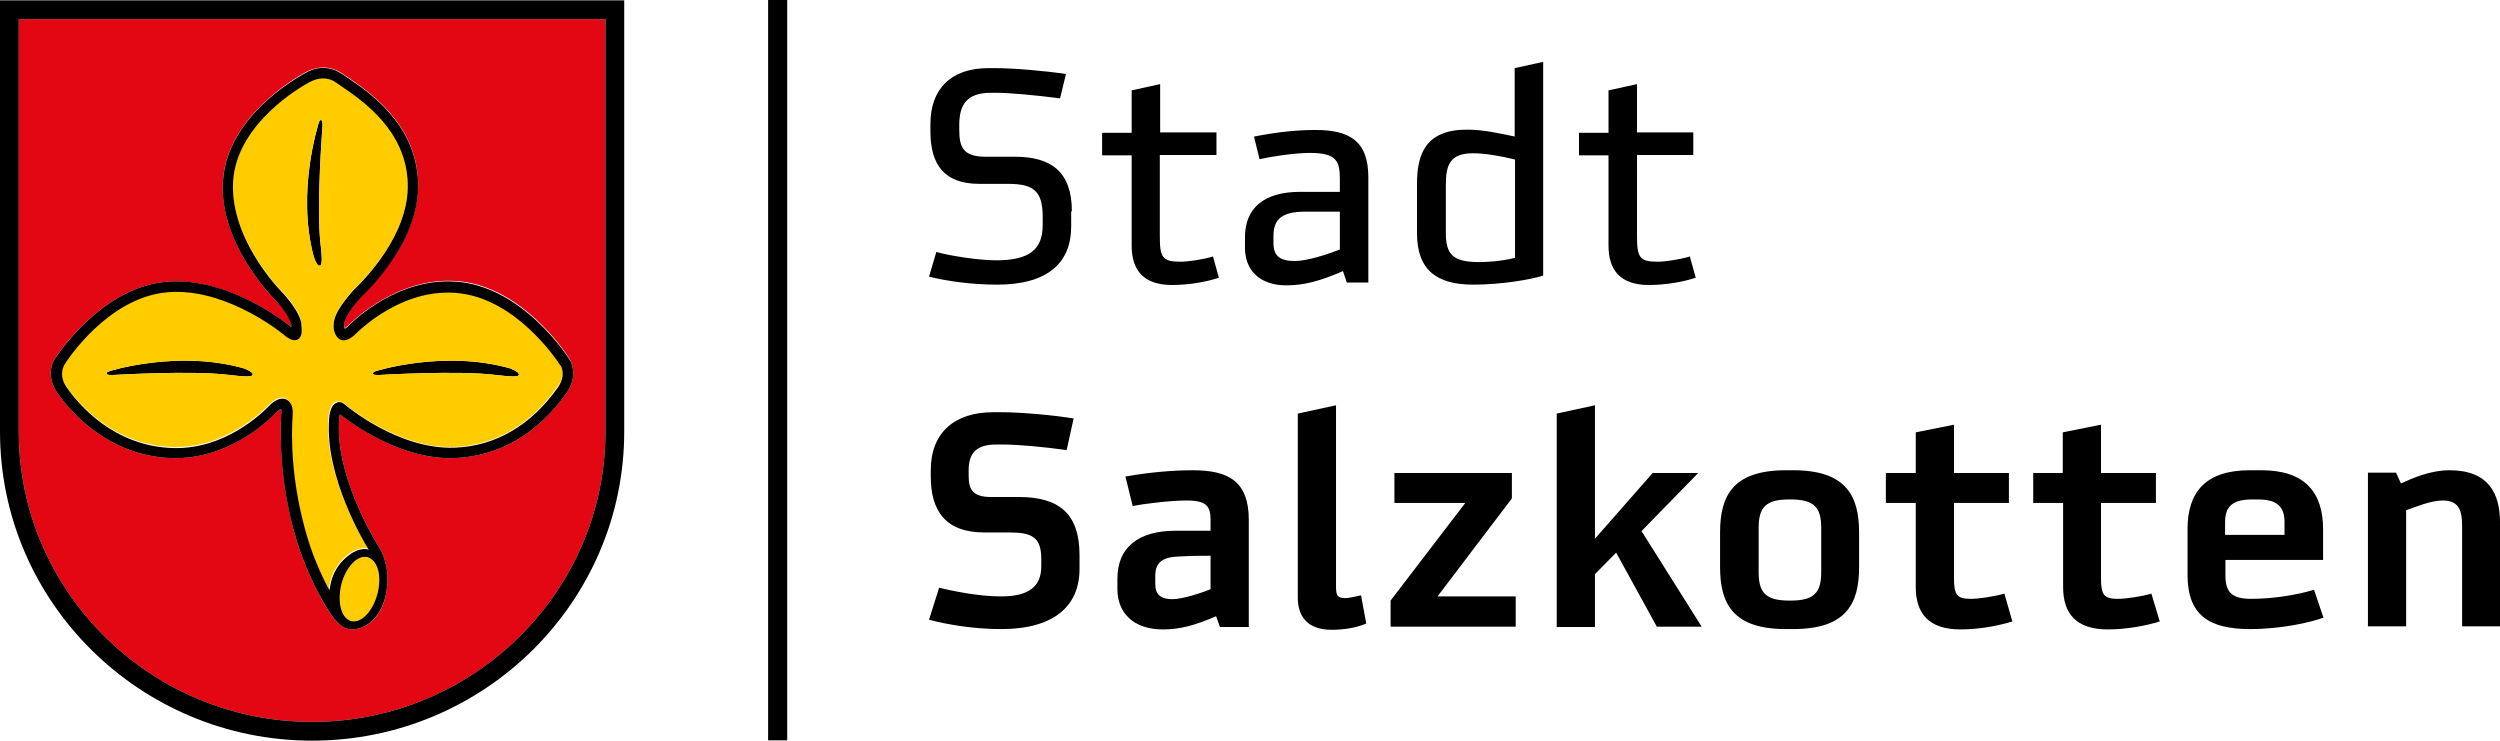
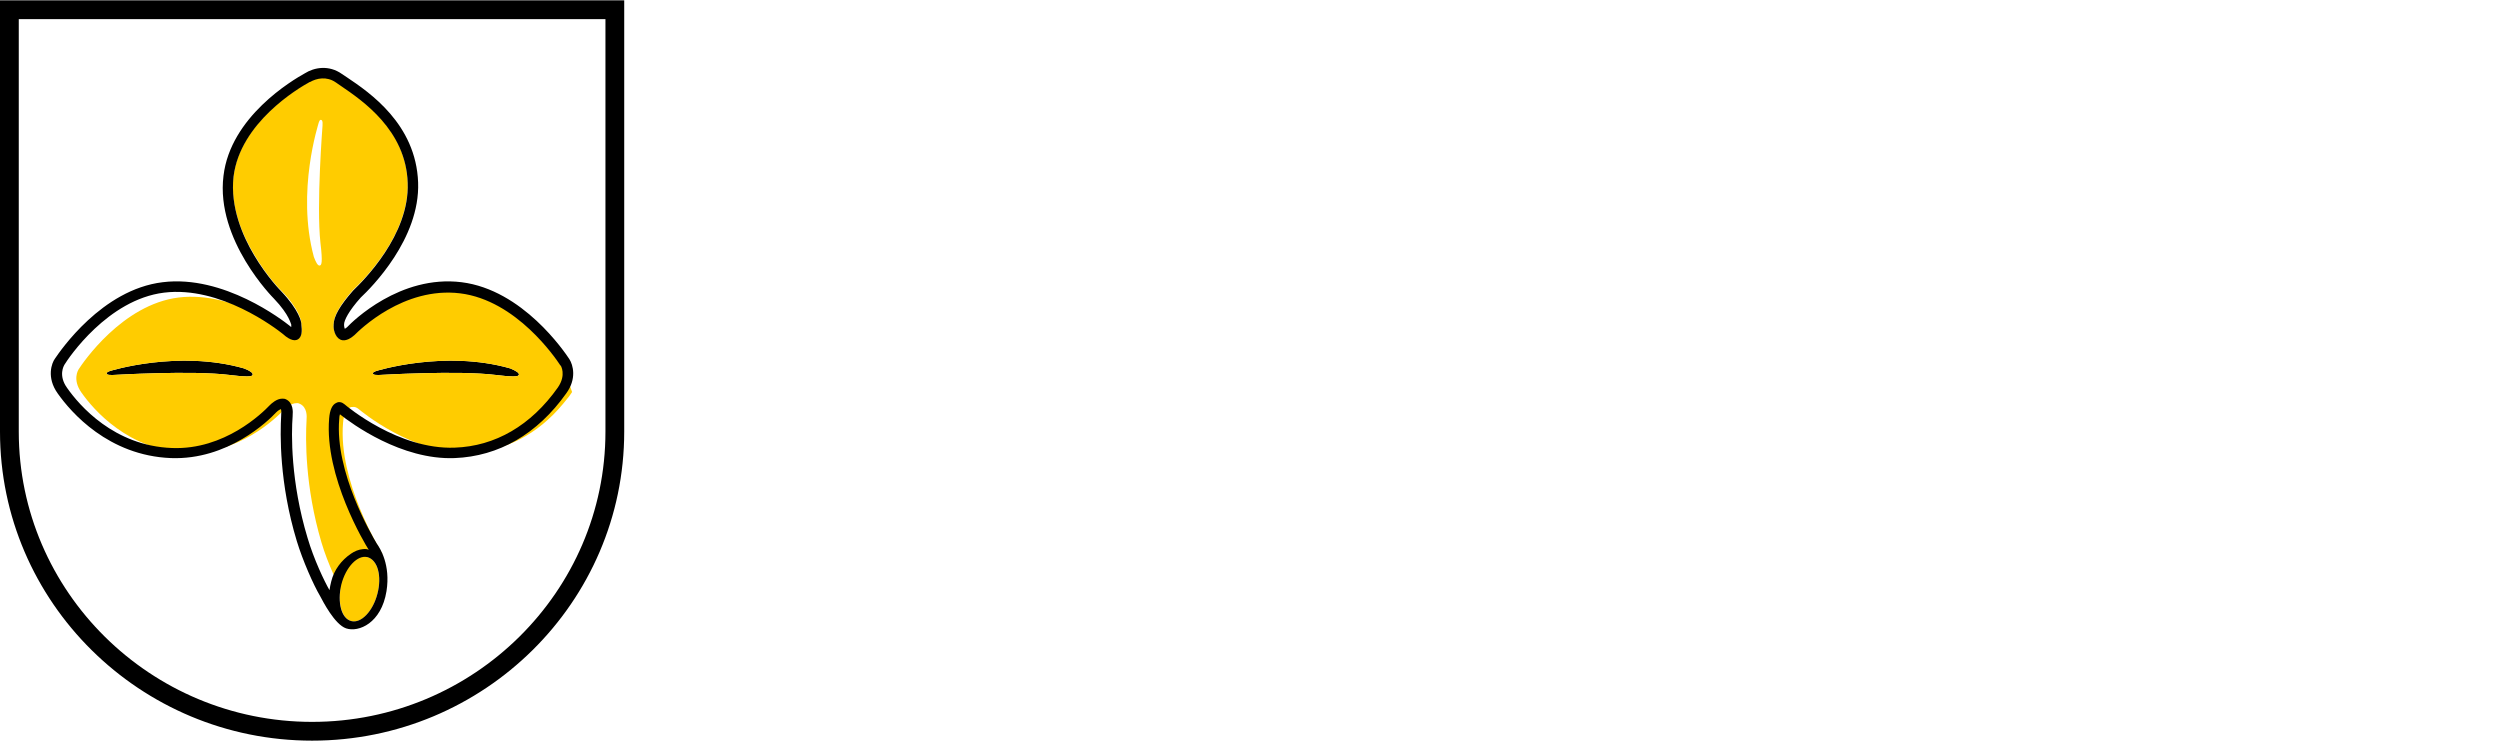
<svg xmlns="http://www.w3.org/2000/svg" id="Ebene_1" x="0px" y="0px" viewBox="0 0 719.3 213.1" style="enable-background:new 0 0 719.3 213.1;" xml:space="preserve">
  <style type="text/css">	.st0{fill:#E30613;}	.st1{fill:#FFCC00;}</style>
  <g>
    <g>
-       <path class="st0" d="M162.9,113.2c-8.3,11.7-19.4,18.1-32.1,18.6c-15.3,0.6-29.5-9.9-33-12.6c-0.1,0.3-0.2,0.8-0.2,1.4   c-1.3,15.2,9.3,33.3,10.8,35.8c1,1.4,4,6.1,2.8,13.7c-1.4,9.2-7.9,11.9-11.6,10.7c-3.3-1.1-6.8-7.8-7.5-9.3   c-1.9-3.2-5-10.2-6.7-15.8c-5-16.7-4.8-30.9-4.5-36.2l0-0.2c0.1-1-0.1-1.4-0.1-1.6c-0.2,0.1-0.7,0.3-1.4,1   c-2.3,2.4-13.9,13.7-30.2,13.1c-18-0.7-28.8-13.2-32.6-18.6c-3.3-4.6-1.7-8.8-0.8-10c1.4-2.2,13.5-19.9,31-22   c17.6-2.1,34.6,11,36.5,12.5c0,0,0.1,0,0.1,0.1c0.1,0.1,0.3,0.2,0.4,0.3c0-0.1,0-0.3,0-0.4l0-0.3c0-0.1-0.3-2.8-5-7.5   C78.7,85.8,62,69.1,64.3,50.4c2.1-16.9,19.8-27.5,23.4-29.5c2.7-1.6,6.9-2.4,10.7,0.2c0.4,0.3,0.9,0.7,1.5,1   c6.4,4.4,19.8,13.4,20.4,30.2c0.6,16.2-13.5,30.3-16.5,33.1c-3.5,4-4.8,6.6-4.8,7.7c0,0.1,0,0.3,0,0.4c0,0.2,0.1,0.6,0.2,0.9   c0.2-0.1,0.5-0.3,0.7-0.5c1.5-1.5,15.2-15,32.9-12.9c17.6,2.1,29.6,19.9,31,22.1C164.9,105,166,109,162.9,113.2L162.9,113.2z    M5.4,5.5v118.7c0,46,37.9,83.5,84.4,83.5c46.5,0,84.4-37.5,84.4-83.5V5.5H5.4L5.4,5.5z" />
      <path d="M0,0.1v124.1c0,49,40.3,88.9,89.8,88.9c49.5,0,89.8-39.9,89.8-88.9V0.1H0L0,0.1z M174.2,124.2c0,46-37.9,83.5-84.4,83.5   c-46.5,0-84.4-37.5-84.4-83.5V5.5h168.8V124.2L174.2,124.2z" />
    </g>
-     <path d="M92,76.5C92,76.5,92,76.5,92,76.5c-0.6,0-1.1-0.8-1.7-2.5c-5.1-18.9,1.4-38.4,1.4-38.6v0c0.2-0.5,0.3-0.9,0.7-0.8  c0.2,0,0.4,0.1,0.4,1.6c0,0.2-1.8,22.8-0.6,33.8C92.9,75.8,92.5,76.4,92,76.5L92,76.5L92,76.5z" />
    <path d="M72.7,107.8c-0.1,0.3-0.3,0.5-1.7,0.5c-1,0-2.5-0.1-4.8-0.4c-11-1.4-33.6,0-33.9,0c-1.5,0-1.5-0.2-1.6-0.4  c-0.1-0.3,0.3-0.5,0.8-0.7v0c0.2-0.1,19.8-6.2,38.7-0.8C72,106.7,72.8,107.3,72.7,107.8L72.7,107.8L72.7,107.8z" />
    <path d="M149.3,107.8c-0.1,0.3-0.3,0.5-1.7,0.5c-1,0-2.5-0.1-4.8-0.4c-11-1.4-33.6,0-33.9,0c-1.5,0-1.5-0.2-1.6-0.4  c-0.1-0.3,0.3-0.5,0.8-0.7v0c0.2-0.1,19.8-6.2,38.7-0.8C148.5,106.7,149.4,107.3,149.3,107.8L149.3,107.8L149.3,107.8z" />
    <path class="st1" d="M101.1,178.7c2.9,0.7,6.2-2.8,7.5-7.9c1.3-5.1,0-9.8-2.9-10.5c-2.9-0.7-6.2,2.8-7.5,7.9  C97,173.3,98.3,178,101.1,178.7L101.1,178.7L101.1,178.7z" />
-     <path class="st1" d="M149.3,107.8c-0.1,0.3-0.3,0.5-1.7,0.5c-1,0-2.5-0.1-4.8-0.4c-11-1.4-33.6,0-33.9,0c-1.5,0-1.5-0.2-1.6-0.4  c-0.1-0.3,0.3-0.5,0.8-0.7v0c0.2-0.1,19.8-6.2,38.7-0.8C148.5,106.7,149.4,107.3,149.3,107.8L149.3,107.8z M92.8,36.1  c0,0.2-1.8,22.8-0.6,33.8c0.7,5.8,0.3,6.4-0.2,6.5c0,0-0.1,0-0.1,0c-0.5,0-1-0.9-1.6-2.5c-5.1-18.9,1.4-38.4,1.4-38.6v0  c0.2-0.5,0.3-0.9,0.7-0.8C92.6,34.6,92.9,34.6,92.8,36.1L92.8,36.1z M72.7,107.8c-0.1,0.3-0.3,0.5-1.7,0.5c-1,0-2.5-0.1-4.8-0.4  c-11-1.4-33.6,0-33.9,0c-1.5,0-1.5-0.2-1.6-0.4c-0.1-0.3,0.3-0.5,0.8-0.7v0c0.2-0.1,19.8-6.2,38.7-0.8  C72,106.7,72.8,107.3,72.7,107.8L72.7,107.8z M161.2,104.9c-1.3-2-12.6-18.7-28.8-20.7c-16.2-2-29,10.5-30.4,12  c-0.5,0.5-2.4,2.2-4.1,1.3c-1.7-0.8-2-3.2-1.9-4.1c0,0,0-0.1,0-0.2c0-2.3,1.9-5.6,5.6-9.8c0,0,0.1-0.1,0.1-0.1  c2.7-2.5,16.2-15.8,15.6-30.9c-0.6-15.3-13.1-23.8-19.1-27.8c-0.6-0.4-1.1-0.8-1.6-1.1c-2.6-1.8-5.5-1.3-7.4-0.1c0,0,0,0-0.1,0  c-3.3,1.8-20,11.7-21.9,27.2c-1.1,8.7,2.6,17.1,5.9,22.6c3.7,6.3,7.7,10.4,7.8,10.4c5.3,5.4,5.8,8.8,5.8,9.4l0,0.2  c0.2,1.6,0.3,3.6-1.1,4.3c-0.6,0.3-2,0.5-4.2-1.6c-2-1.6-18-13.9-34.2-11.9c-16.2,2-27.6,18.8-28.8,20.7c0,0,0,0,0,0  c-0.1,0.2-1.8,2.9,0.8,6.6c3.5,5,13.6,16.7,30.2,17.3c15.1,0.6,25.9-10,28-12.2c0,0,0,0,0.1-0.1c0.6-0.5,2-1.9,3.6-1.9  c0.1,0,0.3,0,0.4,0l0,0l0,0c0.1,0,0.2,0,0.3,0.1c0,0,0,0,0,0c0.1,0,0.2,0.1,0.3,0.1c2.1,1,2,3.6,1.9,4.6l0,0.2  c-0.3,5.1-0.5,18.9,4.3,35.1c1.8,6.1,4.9,12.4,6.3,15c0.1-0.8,0.3-1.7,0.5-2.5c0.9-3.3,3-6.1,5.7-8c1-0.6,2.2-1.1,3.4-1.3  c0.8-0.1,1.4,0,1.7,0.2c-1-1.7-12.8-21.1-11.4-37.8c0.2-2.5,0.9-4,2.1-4.5c0.1,0,0.2-0.1,0.3-0.1c0.1,0,0.1,0,0.2,0c0,0,0,0,0.1,0  c0.6-0.1,1.2,0.1,1.8,0.6c0.6,0.5,15.6,13.1,31.7,12.5c10.5-0.4,19.8-5.2,27.1-14c0.4-0.5,0.9-1.1,1.3-1.6c0,0,0-0.1,0.1-0.1  c0.4-0.5,0.8-1.1,1.2-1.7C163,107.9,161.4,105.1,161.2,104.9C161.3,104.9,161.2,104.9,161.2,104.9L161.2,104.9z" />
+     <path class="st1" d="M149.3,107.8c-0.1,0.3-0.3,0.5-1.7,0.5c-1,0-2.5-0.1-4.8-0.4c-11-1.4-33.6,0-33.9,0c-1.5,0-1.5-0.2-1.6-0.4  c-0.1-0.3,0.3-0.5,0.8-0.7v0c0.2-0.1,19.8-6.2,38.7-0.8C148.5,106.7,149.4,107.3,149.3,107.8L149.3,107.8z M92.8,36.1  c0,0.2-1.8,22.8-0.6,33.8c0.7,5.8,0.3,6.4-0.2,6.5c0,0-0.1,0-0.1,0c-0.5,0-1-0.9-1.6-2.5c-5.1-18.9,1.4-38.4,1.4-38.6v0  c0.2-0.5,0.3-0.9,0.7-0.8C92.6,34.6,92.9,34.6,92.8,36.1L92.8,36.1z M72.7,107.8c-0.1,0.3-0.3,0.5-1.7,0.5c-1,0-2.5-0.1-4.8-0.4  c-11-1.4-33.6,0-33.9,0c-1.5,0-1.5-0.2-1.6-0.4c-0.1-0.3,0.3-0.5,0.8-0.7v0c0.2-0.1,19.8-6.2,38.7-0.8  C72,106.7,72.8,107.3,72.7,107.8L72.7,107.8z M161.2,104.9c-1.3-2-12.6-18.7-28.8-20.7c-16.2-2-29,10.5-30.4,12  c-0.5,0.5-2.4,2.2-4.1,1.3c-1.7-0.8-2-3.2-1.9-4.1c0,0,0-0.1,0-0.2c0-2.3,1.9-5.6,5.6-9.8c0,0,0.1-0.1,0.1-0.1  c2.7-2.5,16.2-15.8,15.6-30.9c-0.6-15.3-13.1-23.8-19.1-27.8c-0.6-0.4-1.1-0.8-1.6-1.1c-2.6-1.8-5.5-1.3-7.4-0.1c0,0,0,0-0.1,0  c-3.3,1.8-20,11.7-21.9,27.2c-1.1,8.7,2.6,17.1,5.9,22.6c3.7,6.3,7.7,10.4,7.8,10.4c5.3,5.4,5.8,8.8,5.8,9.4l0,0.2  c0.2,1.6,0.3,3.6-1.1,4.3c-2-1.6-18-13.9-34.2-11.9c-16.2,2-27.6,18.8-28.8,20.7c0,0,0,0,0,0  c-0.1,0.2-1.8,2.9,0.8,6.6c3.5,5,13.6,16.7,30.2,17.3c15.1,0.6,25.9-10,28-12.2c0,0,0,0,0.1-0.1c0.6-0.5,2-1.9,3.6-1.9  c0.1,0,0.3,0,0.4,0l0,0l0,0c0.1,0,0.2,0,0.3,0.1c0,0,0,0,0,0c0.1,0,0.2,0.1,0.3,0.1c2.1,1,2,3.6,1.9,4.6l0,0.2  c-0.3,5.1-0.5,18.9,4.3,35.1c1.8,6.1,4.9,12.4,6.3,15c0.1-0.8,0.3-1.7,0.5-2.5c0.9-3.3,3-6.1,5.7-8c1-0.6,2.2-1.1,3.4-1.3  c0.8-0.1,1.4,0,1.7,0.2c-1-1.7-12.8-21.1-11.4-37.8c0.2-2.5,0.9-4,2.1-4.5c0.1,0,0.2-0.1,0.3-0.1c0.1,0,0.1,0,0.2,0c0,0,0,0,0.1,0  c0.6-0.1,1.2,0.1,1.8,0.6c0.6,0.5,15.6,13.1,31.7,12.5c10.5-0.4,19.8-5.2,27.1-14c0.4-0.5,0.9-1.1,1.3-1.6c0,0,0-0.1,0.1-0.1  c0.4-0.5,0.8-1.1,1.2-1.7C163,107.9,161.4,105.1,161.2,104.9C161.3,104.9,161.2,104.9,161.2,104.9L161.2,104.9z" />
    <path d="M160.5,111.5c-7.7,10.9-18,16.9-29.7,17.3c-16.1,0.6-31-11.9-31.7-12.5c-0.7-0.6-1.6-0.8-2.3-0.4c-1.2,0.5-1.9,2-2.1,4.5  c-1.4,16.7,10.3,36.1,11.4,37.8c-0.4-0.2-0.9-0.3-1.7-0.2c-1.2,0.1-2.4,0.6-3.4,1.3c-2.8,1.9-4.9,4.7-5.7,8  c-0.2,0.8-0.4,1.7-0.5,2.5c-1.5-2.6-4.5-8.9-6.3-15c-4.9-16.2-4.7-30-4.3-35.1l0-0.2c0.1-1,0.2-3.6-1.9-4.6  c-0.4-0.2-0.7-0.2-1.1-0.2c-1.6,0-3.1,1.4-3.6,1.9c0,0,0,0-0.1,0.1c-2,2.1-12.9,12.8-28,12.2c-16.7-0.6-26.7-12.3-30.2-17.3  c-2.6-3.6-0.9-6.4-0.8-6.6c0,0,0,0,0,0C19.7,103,31,86.2,47.2,84.2c16.2-2,32.2,10.3,34.2,11.9c2.3,2.1,3.6,1.9,4.2,1.6  c1.4-0.7,1.3-2.7,1.1-4.3l0-0.2c0-0.6-0.6-3.9-5.8-9.4c0,0-4.1-4.1-7.8-10.4c-3.3-5.5-6.9-13.9-5.9-22.6  c1.9-15.5,18.6-25.4,21.9-27.2c0,0,0,0,0.1,0c1.9-1.1,4.8-1.7,7.4,0.1c0.4,0.3,1,0.7,1.6,1.1c6,4.1,18.6,12.6,19.1,27.8  c0.6,15-12.9,28.3-15.6,30.9c0,0-0.1,0.1-0.1,0.1c-3.7,4.2-5.6,7.4-5.6,9.8c0,0,0,0.1,0,0.2c-0.1,1,0.3,3.3,1.9,4.1  c1.7,0.8,3.5-0.8,4.1-1.3c1.4-1.4,14.1-14,30.4-12c16.2,2,27.5,18.7,28.8,20.7c0,0,0,0,0,0C161.4,105.1,163,107.9,160.5,111.5  L160.5,111.5z M108.6,170.8c-1.3,5.1-4.7,8.6-7.5,7.9c-2.9-0.7-4.1-5.4-2.9-10.5c1.3-5.1,4.7-8.6,7.5-7.9  C108.7,161.1,109.9,165.8,108.6,170.8L108.6,170.8z M163.8,103.3c-1.4-2.1-13.4-19.9-31-22.1c-17.7-2.2-31.4,11.3-32.9,12.9  c-0.2,0.2-0.5,0.4-0.7,0.5c-0.1-0.3-0.2-0.7-0.2-0.9c0-0.1,0-0.3,0-0.4c0-1.1,1.3-3.8,4.8-7.7c3-2.8,17.1-16.9,16.5-33.1  c-0.6-16.8-14-25.9-20.4-30.2c-0.6-0.4-1.1-0.7-1.5-1c-3.8-2.7-8-1.9-10.7-0.2c-3.6,2-21.4,12.5-23.4,29.5  C62,69.1,78.7,85.8,78.8,85.9c4.6,4.8,4.9,7.5,5,7.5l0,0.3c0,0.2,0,0.3,0,0.4c-0.1-0.1-0.3-0.2-0.4-0.3c0,0-0.1-0.1-0.1-0.1  c-1.9-1.5-18.9-14.7-36.5-12.5c-17.5,2.1-29.5,19.8-31,22c-0.9,1.2-2.5,5.4,0.8,10c3.8,5.4,14.6,17.9,32.6,18.6  c16.3,0.6,28-10.7,30.2-13.1c0.7-0.7,1.2-0.9,1.4-1c0.1,0.2,0.2,0.6,0.1,1.6l0,0.2c-0.3,5.3-0.6,19.4,4.5,36.2  c1.7,5.6,4.8,12.6,6.7,15.8c0.8,1.5,4.2,8.2,7.5,9.3c3.6,1.2,10.1-1.5,11.6-10.7c1.2-7.6-1.8-12.3-2.8-13.7  c-1.5-2.5-12.1-20.6-10.8-35.8c0-0.6,0.1-1.1,0.2-1.4c3.4,2.7,17.7,13.2,33,12.6c12.7-0.5,23.8-6.9,32.1-18.6  C166,109,164.9,105,163.8,103.3L163.8,103.3z" />
    <g>
-       <rect x="221" width="5.5" height="213" />
-     </g>
-     <path d="M310.6,159.7c0-11.9-5.9-16.7-17.4-16.7h-8c-5.4,0-6.5-2.2-6.5-6.2v-1.5c0-4.7,2-7.4,7.9-7.4h2.2c4.1,0,11.8,0.7,18.1,1.6  l2-9.1c-5.5-0.9-14.7-1.8-21.1-1.8h-2c-11.2,0-18,5.9-18,16.7v1.8c0,9.8,4.2,16.1,15.4,16.1h7.3c6.5,0,9.1,1.4,9.1,7.7v2  c0,5.8-3.5,8.7-11.6,8.7c-6.6,0-14-1.6-17.8-2.5l-2.9,9.2c5.2,1.4,12.9,2.7,20.8,2.7c15.1,0,22.5-6.6,22.5-17.3V159.7L310.6,159.7z   M348.4,169.5c-2.2,0.9-8,2.9-11.1,2.9c-3.4,0-4.9-1.4-4.9-4.3v-2.5c0-3.7,2-5.4,7.1-5.5c3.1-0.2,7.9-0.2,8.8-0.2V169.5  L348.4,169.5z M359.3,180.3v-30.7c0-11.1-5.8-14.3-16.1-14.3c-5.4,0-11.9,0.5-19.4,1.8l2.1,8.5c3.4-0.7,11-1.6,15.5-1.6  c5.9,0,6.9,1.8,6.9,5.6v3.1h-10c-10.8,0-16.8,4.8-16.8,13.8v3c0,6.8,4.6,11.6,13.1,11.6c4.9,0,9.3-1.2,15.3-3.8l1.1,3.1H359.3  L359.3,180.3z M391.6,171.3c-1.4,0.3-3.6,0.8-4.5,0.8c-2.6,0-2.7-1.2-2.7-3.6v-51.9l-11,2.4v53c0,4.9,2.4,9.2,9.7,9.2  c3,0,6.7-0.4,10-1.8L391.6,171.3L391.6,171.3z M436.1,180.3v-8.7h-22.5l21.4-28.2v-7.3h-33.8v8.6h20.4l-21.5,28.1v7.5H436.1  L436.1,180.3z M458.9,165.2l6.1-6.2l11.7,21.3h12.9l-17.3-27.5l16.3-16.7h-13.1L458.9,155v-38.4l-11,2.4v61.4h11V165.2L458.9,165.2  z M515.9,181c15.2,0,19-7.2,19-17.8v-10c0-10.6-3.8-17.9-19-17.9h-2c-15.2,0-19,7.2-19,17.9v10c0,10.6,3.8,17.8,19,17.8H515.9  L515.9,181z M524,164.6c0,5.9-2,8.2-8.8,8.2h-0.4c-6.9,0-8.8-2.4-8.8-8.2v-12.7c0-5.9,2-8.2,8.8-8.2h0.4c6.9,0,8.8,2.4,8.8,8.2  V164.6L524,164.6z M576.7,170.8c-2.8,0.8-7.2,1.5-9.7,1.5c-4,0-4.8-1.2-4.8-6v-21.6H578v-8.6h-15.8v-13.9l-11,2.2v11.7h-8.6v8.6  h8.6v24.2c0,7.6,3.7,12.2,12.9,12.2c5.4,0,11.1-1.1,14.9-2.3L576.7,170.8L576.7,170.8z M619,170.8c-2.8,0.8-7.2,1.5-9.7,1.5  c-4,0-4.8-1.2-4.8-6v-21.6h15.8v-8.6h-15.8v-13.9l-11,2.2v11.7H585v8.6h8.6v24.2c0,7.6,3.7,12.2,12.9,12.2c5.4,0,11.1-1.1,14.9-2.3  L619,170.8L619,170.8z M665.8,169.7c-5,1.5-11.9,2.6-18.1,2.6c-5.4,0-7.4-1.8-7.4-6.7v-4.5h28.1v-8.8c0-10.7-5.3-17-17.7-17h-3.4  c-12.7,0-17.9,6.3-17.9,16.9v13.2c0,11.6,6.2,15.6,18,15.6c9.2,0,17.7-2,21.1-3.3L665.8,169.7L665.8,169.7z M657.3,153.9h-17.1  v-3.7c0-4.6,2.3-6.5,7.8-6.5h1.6c5.5,0,7.7,2,7.7,6.5V153.9L657.3,153.9z M719.3,180.3v-30c0-8.3-3.3-15-14.5-15  c-5.5,0-10.5,2.2-14,3.8l-1.4-3.1h-8.1v44.2h11v-33.4c2.6-0.9,7.1-2.8,10.5-2.8c4.8,0,5.6,3,5.6,7.4v28.8H719.3L719.3,180.3z" />
-     <path d="M308.4,60.8c0-11.4-6-15.7-16.3-15.7h-8.5c-6.4,0-7.6-2.7-7.6-7.7v-1.4c0-5.7,2-9.3,9.1-9.3h1.6c3.8,0,11.4,0.7,18.3,1.6  l1.7-7c-5.9-0.9-14.9-1.7-20.5-1.7h-1.8c-10.9,0-16.7,6.1-16.7,16.1v2.2c0,9.2,3.8,15,14,15h8.2c7.2,0,10.1,1.8,10.1,9.4v2.5  c0,7.1-4,10.1-13.4,10.1c-5,0-13.3-1.3-17.2-2.4l-2.1,7.1c5.2,1.3,12.3,2.3,19.6,2.3c14.8,0,21.3-6.5,21.3-16.7V60.8L308.4,60.8z   M349,73.8c-2.6,0.8-7,1.5-9.4,1.5c-5.2,0-5.9-1.3-5.9-7.4V44.6H350v-6.5h-16.2V24.2l-8.2,1.8v12.2h-8.5v6.5h8.5v26  c0,7.1,3.5,11.3,11.6,11.3c4.8,0,10-0.9,13.5-2.1L349,73.8L349,73.8z M385.5,71.8c-3.3,1.3-9.4,3.3-12.9,3.3  c-4.3,0-6.2-1.4-6.2-5.2v-2c0-4.8,2.4-7,9.1-7h10V71.8L385.5,71.8z M393.7,81.2V51c0-10.6-5.6-13.6-15.2-13.6  c-5.1,0-10.6,0.5-17.7,1.9l1.6,6.5c3.5-0.8,10.2-1.8,14.5-1.8c7.6,0,8.6,2.3,8.6,7.5v3.7h-11.4c-10.5,0-15.9,4.7-15.9,13.1v3  c0,6.4,4.2,10.8,11.9,10.8c5,0,9.7-1.2,16.3-4.1l1.1,3.3H393.7L393.7,81.2z M435.9,39.3c-4.4-0.9-9-2-13.8-2  c-11.8,0-14.4,6.9-14.4,15.5v14.3c0,10.8,5.9,14.8,16.2,14.8c8.2,0,16.7-1.5,20.1-2.6V17.8l-8.2,1.8V39.3L435.9,39.3z M435.9,74.2  c-4.2,1-8,1.2-10.4,1.2c-7.6,0-9.5-2.3-9.5-8.4V53.4c0-5.6,0.9-9.3,7.8-9.3c3.7,0,8.5,0.9,12.1,1.8V74.2L435.9,74.2z M486.2,73.8  c-2.6,0.8-7,1.5-9.3,1.5c-5.2,0-5.9-1.3-5.9-7.4V44.6h16.2v-6.5H471V24.2l-8.2,1.8v12.2h-8.5v6.5h8.5v26c0,7.1,3.5,11.3,11.6,11.3  c4.8,0,10-0.9,13.5-2.1L486.2,73.8L486.2,73.8z" />
+       </g>
  </g>
</svg>